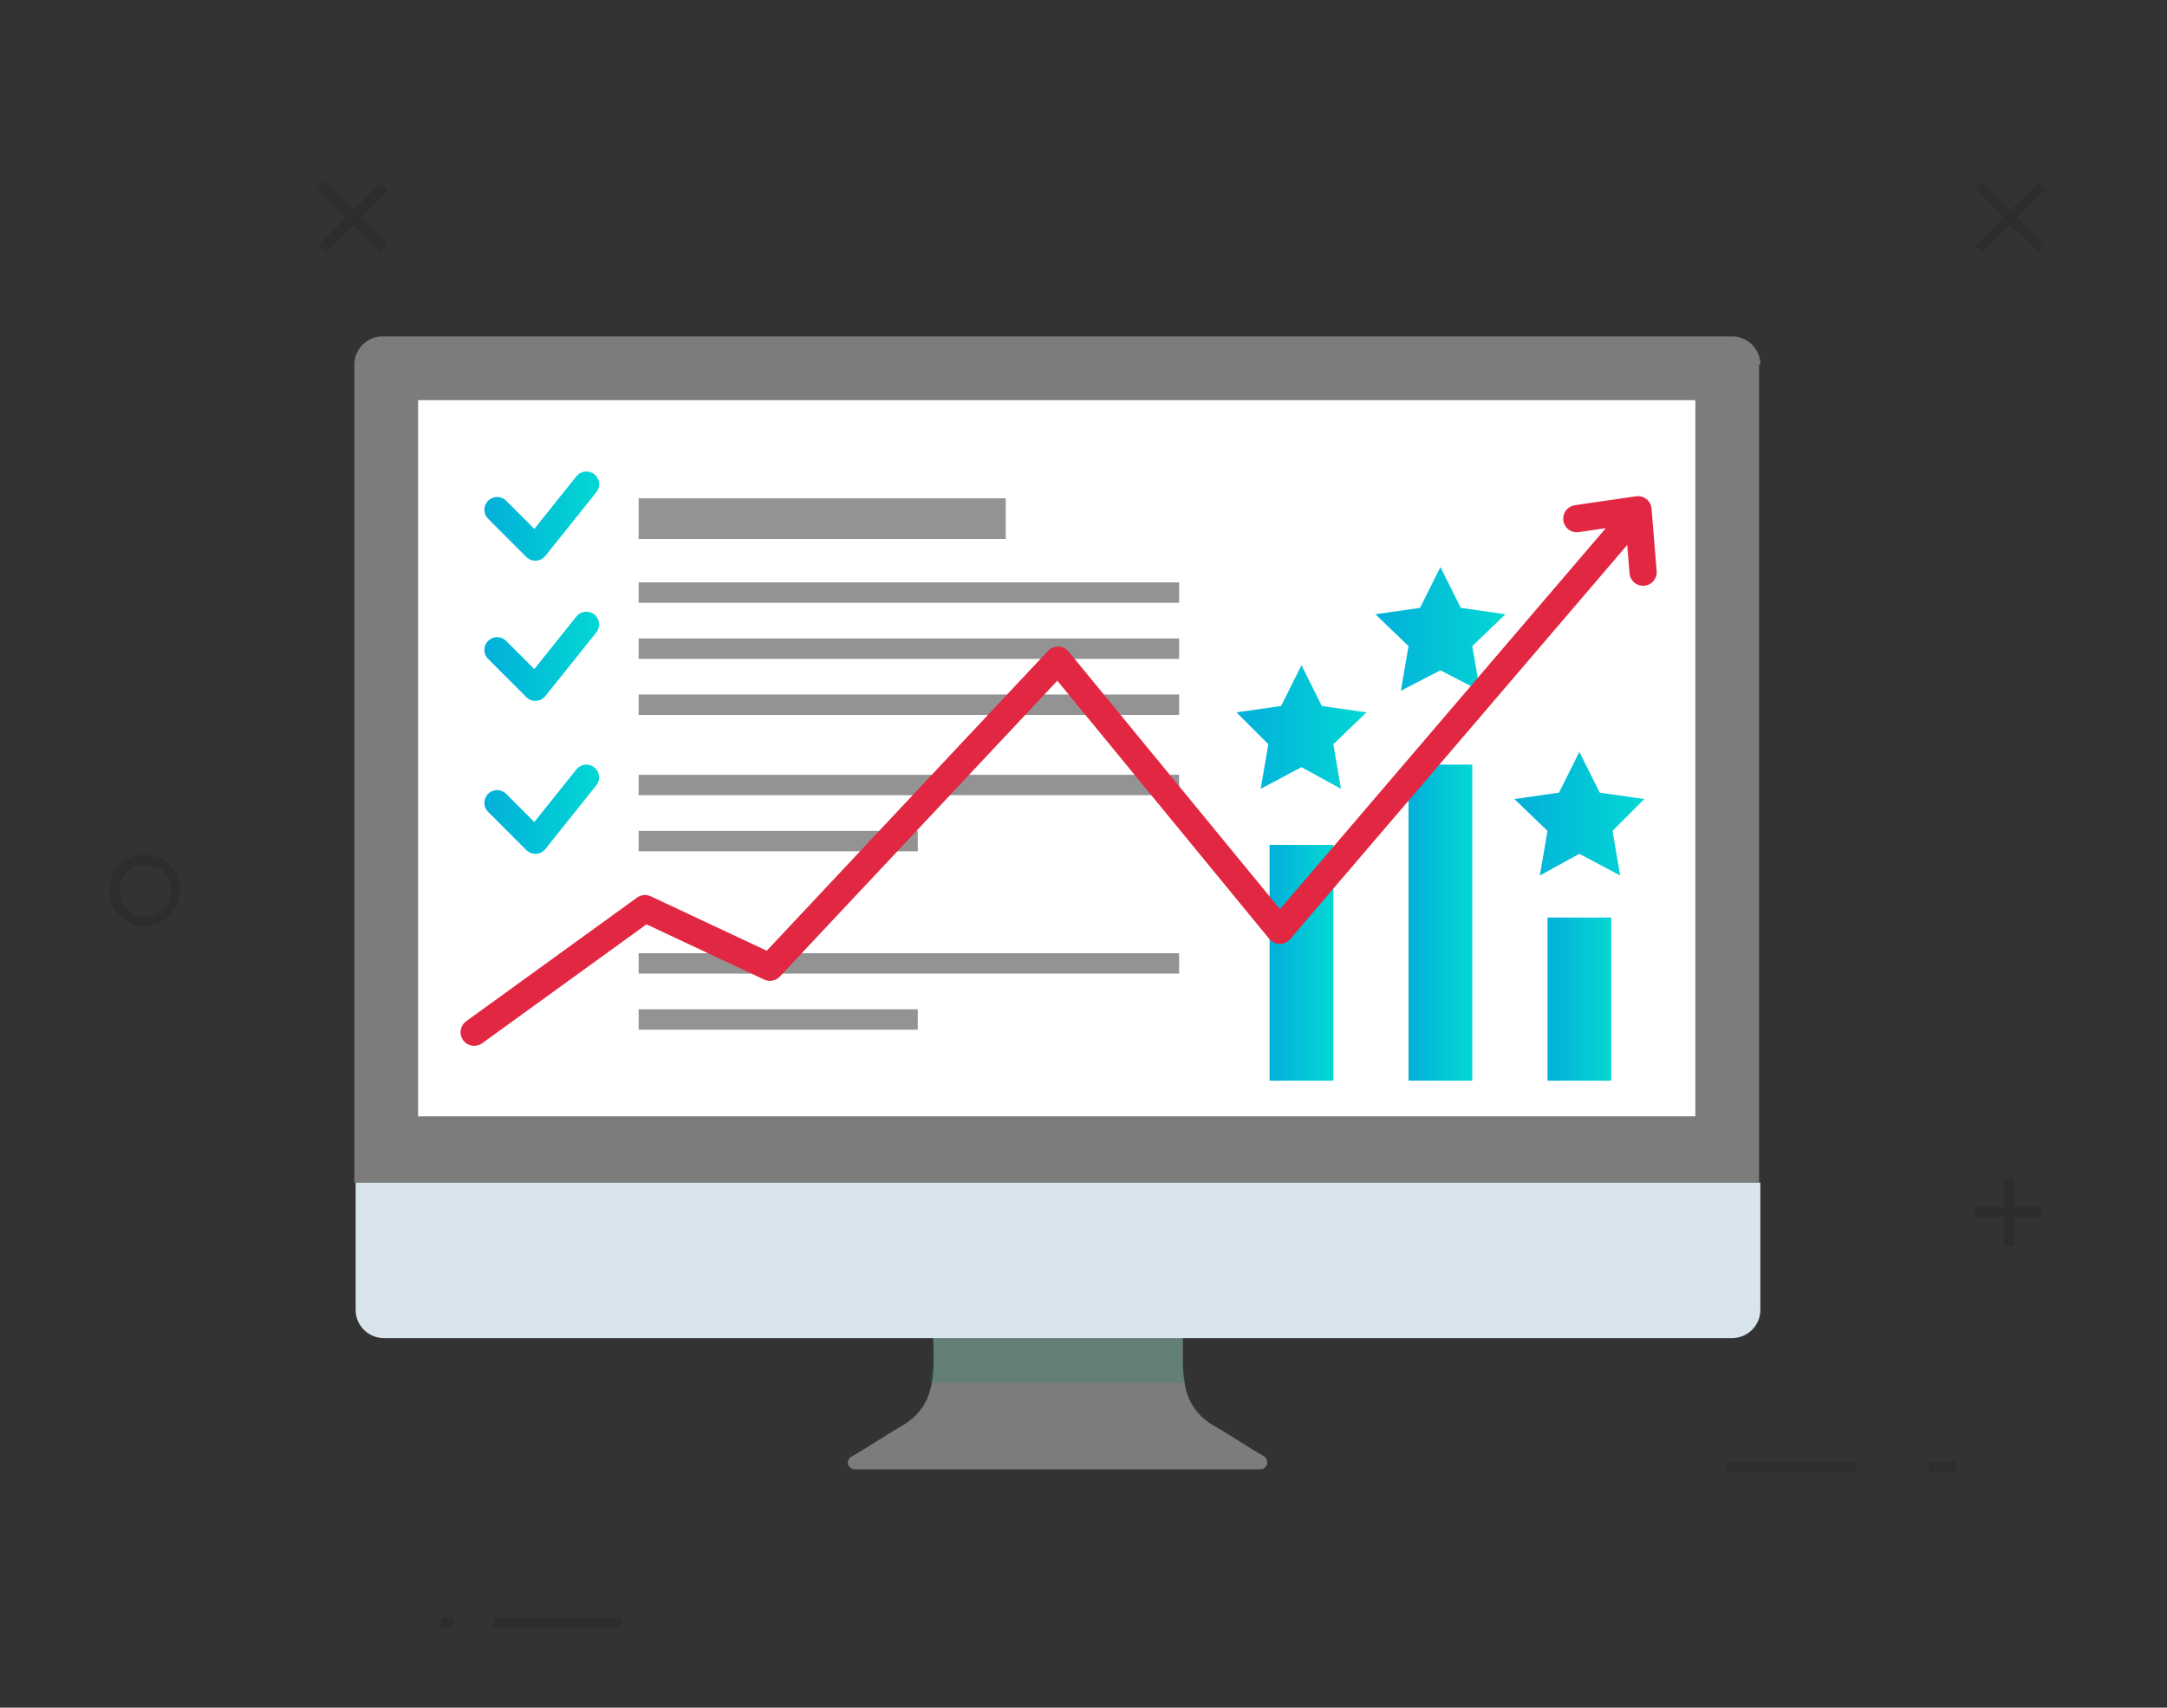
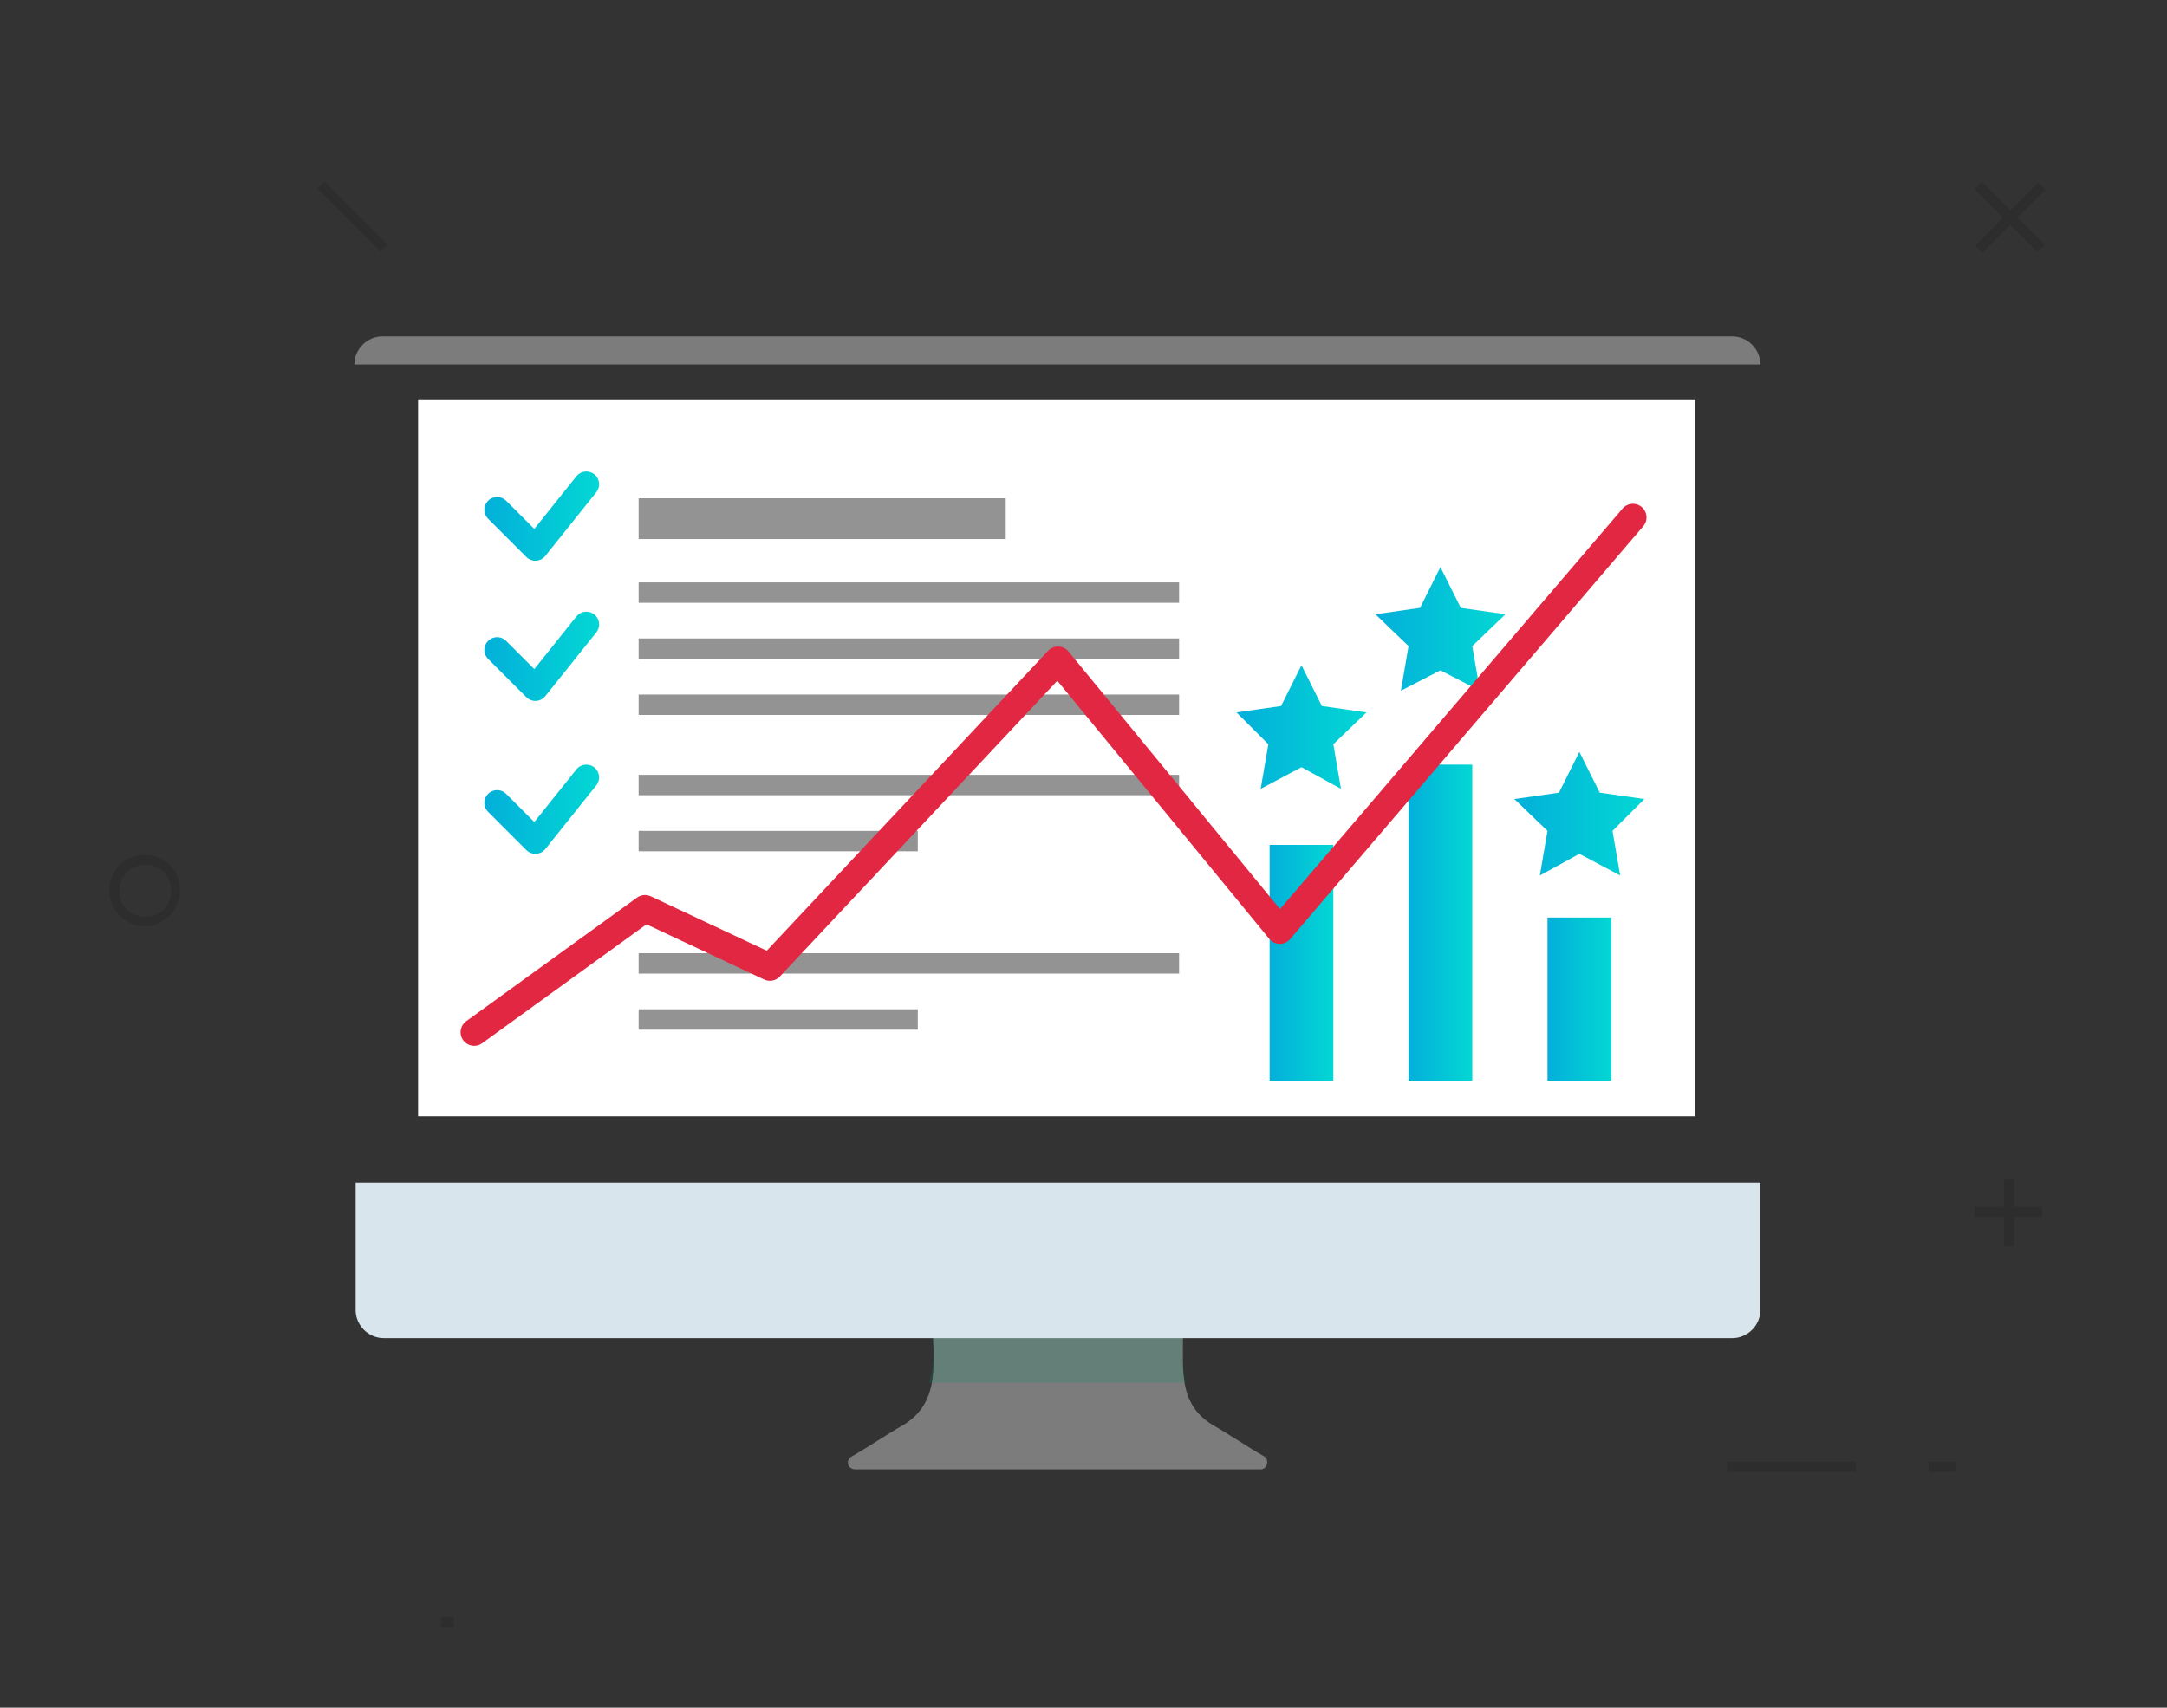
<svg xmlns="http://www.w3.org/2000/svg" enable-background="new 0 0 170 134" version="1.0" viewBox="0 0 170 134" xml:space="preserve">
  <rect x="0" y="0" width="170" height="134" fill="#333333" stroke="none" />
-   <rect x="38.7" y="126.9" width="10.1" height=".8" fill="#2D2D2D" />
  <rect x="34.6" y="126.9" width="1" height=".8" fill="#2D2D2D" />
  <rect x="135.5" y="114.7" width="10.1" height=".8" fill="#2D2D2D" />
  <rect x="151.3" y="114.7" width="2.1" height=".8" fill="#2D2D2D" />
  <rect x="157.2" y="92.5" width=".8" height="5.3" fill="#2D2D2D" />
  <rect x="154.9" y="94.7" width="5.3" height=".8" fill="#2D2D2D" />
  <rect transform="matrix(.707 -.707 .707 .707 34.124 116.48)" x="154.2" y="16.7" width="7" height=".8" fill="#2D2D2D" />
  <rect transform="matrix(.707 -.707 .707 .707 34.133 116.49)" x="157.3" y="13.5" width=".8" height="7" fill="#2D2D2D" />
-   <rect transform="matrix(.707 -.707 .707 .707 -3.952 24.556)" x="24.2" y="16.7" width="7" height=".8" fill="#2D2D2D" />
  <rect transform="matrix(.707 -.707 .707 .707 -3.951 24.559)" x="27.3" y="13.5" width=".8" height="7" fill="#2D2D2D" />
  <path d="m11.4 72.7c-1 0-1.9-0.5-2.5-1.5-0.7-1.4-0.2-3.1 1.1-3.8 1.4-0.7 3.1-0.2 3.8 1.1 0.7 1.4 0.2 3.1-1.1 3.8-0.4 0.3-0.9 0.4-1.3 0.4zm-1.8-1.8c0.5 1 1.8 1.3 2.8 0.8s1.3-1.8 0.8-2.8-1.8-1.3-2.8-0.8c-1 0.6-1.3 1.8-0.8 2.8z" fill="#2D2D2D" />
  <path d="m98.9 115.3c0.5 0 0.7-0.7 0.3-1-1.4-0.8-2.7-1.7-4.1-2.5-2.6-1.6-2.3-4.2-2.3-6.9h-19.6c0.1 2.6 0.3 5.3-2.3 6.9-1.4 0.8-2.7 1.7-4.1 2.5-0.5 0.3-0.3 1 0.3 1h31.8z" fill="#7C7C7C" />
  <path d="m72.9 108.5h20.1c-0.3-1.6-0.3-2.2-0.2-3.6h-19.6c0 1.5 0.1 2-0.3 3.6z" enable-background="new    " fill="#078C69" opacity=".2" />
-   <path d="M138.1,28.6c0-1.2-1-2.2-2.2-2.2H30c-1.2,0-2.2,1-2.2,2.2v64.2H138V28.6H138.1z" fill="#7C7C7C" />
+   <path d="M138.1,28.6c0-1.2-1-2.2-2.2-2.2H30c-1.2,0-2.2,1-2.2,2.2v64.2V28.6H138.1z" fill="#7C7C7C" />
  <path d="M27.9,92.8v10c0,1.2,1,2.2,2.2,2.2h105.8c1.2,0,2.2-1,2.2-2.2v-10H27.9z" fill="#D9E5ED" />
  <rect x="32.8" y="31.4" width="100.2" height="56.2" fill="#fff" />
  <g fill="#939393">
    <rect x="50.1" y="39.1" width="28.8" height="3.2" />
    <rect x="50.1" y="45.7" width="42.4" height="1.6" />
    <rect x="50.1" y="50.1" width="42.4" height="1.6" />
    <rect x="50.1" y="54.5" width="42.4" height="1.6" />
    <rect x="50.1" y="60.8" width="42.4" height="1.6" />
    <rect x="50.1" y="65.2" width="21.9" height="1.6" />
    <rect x="50.1" y="74.8" width="42.4" height="1.6" />
    <rect x="50.1" y="79.2" width="21.9" height="1.6" />
  </g>
  <linearGradient id="i" x1="99.592" x2="104.59" y1="75.54" y2="75.54" gradientUnits="userSpaceOnUse">
    <stop stop-color="#03B0DA" offset=".015" />
    <stop stop-color="#03D7D4" offset="1" />
  </linearGradient>
  <rect x="99.6" y="66.3" width="5" height="18.5" fill="url(#i)" />
  <linearGradient id="h" x1="110.5" x2="115.5" y1="72.39" y2="72.39" gradientUnits="userSpaceOnUse">
    <stop stop-color="#03B0DA" offset=".015" />
    <stop stop-color="#03D7D4" offset="1" />
  </linearGradient>
  <rect x="110.5" y="60" width="5" height="24.8" fill="url(#h)" />
  <linearGradient id="g" x1="121.41" x2="126.41" y1="78.377" y2="78.377" gradientUnits="userSpaceOnUse">
    <stop stop-color="#03B0DA" offset=".015" />
    <stop stop-color="#03D7D4" offset="1" />
  </linearGradient>
  <rect x="121.4" y="72" width="5" height="12.8" fill="url(#g)" />
  <linearGradient id="f" x1="107.91" x2="118.09" y1="49.37" y2="49.37" gradientUnits="userSpaceOnUse">
    <stop stop-color="#03B0DA" offset=".015" />
    <stop stop-color="#03D7D4" offset="1" />
  </linearGradient>
  <polygon points="113 44.5 114.6 47.7 118.1 48.2 115.5 50.7 116.1 54.2 113 52.6 109.9 54.2 110.5 50.7 107.9 48.2 111.4 47.7" fill="url(#f)" />
  <linearGradient id="e" x1="97" x2="107.18" y1="57.033" y2="57.033" gradientUnits="userSpaceOnUse">
    <stop stop-color="#03B0DA" offset=".015" />
    <stop stop-color="#03D7D4" offset="1" />
  </linearGradient>
  <polygon points="102.1 52.2 103.7 55.4 107.2 55.9 104.6 58.4 105.2 61.9 102.1 60.2 98.9 61.9 99.5 58.4 97 55.9 100.5 55.4" fill="url(#e)" />
  <linearGradient id="d" x1="118.82" x2="129" y1="63.858" y2="63.858" gradientUnits="userSpaceOnUse">
    <stop stop-color="#03B0DA" offset=".015" />
    <stop stop-color="#03D7D4" offset="1" />
  </linearGradient>
  <polygon points="123.9 59 125.5 62.2 129 62.7 126.5 65.2 127.1 68.7 123.9 67 120.8 68.7 121.4 65.2 118.8 62.7 122.3 62.2" fill="url(#d)" />
  <linearGradient id="c" x1="38" x2="47" y1="40.5" y2="40.5" gradientUnits="userSpaceOnUse">
    <stop stop-color="#03B0DA" offset=".015" />
    <stop stop-color="#03D7D4" offset="1" />
  </linearGradient>
  <polyline points="39 40 42 43 46 38" fill="none" stroke="url(#c)" stroke-linecap="round" stroke-linejoin="round" stroke-miterlimit="10" stroke-width="2" />
  <linearGradient id="b" x1="38" x2="47" y1="51.5" y2="51.5" gradientUnits="userSpaceOnUse">
    <stop stop-color="#03B0DA" offset=".015" />
    <stop stop-color="#03D7D4" offset="1" />
  </linearGradient>
  <polyline points="39 51 42 54 46 49" fill="none" stroke="url(#b)" stroke-linecap="round" stroke-linejoin="round" stroke-miterlimit="10" stroke-width="2" />
  <linearGradient id="a" x1="38" x2="47" y1="63.5" y2="63.5" gradientUnits="userSpaceOnUse">
    <stop stop-color="#03B0DA" offset=".015" />
    <stop stop-color="#03D7D4" offset="1" />
  </linearGradient>
  <polyline points="39 63 42 66 46 61" fill="none" stroke="url(#a)" stroke-linecap="round" stroke-linejoin="round" stroke-miterlimit="10" stroke-width="2" />
  <g fill="none" stroke="#E22742" stroke-linecap="round" stroke-linejoin="round" stroke-miterlimit="10" stroke-width="2.134">
-     <polyline points="123.7 40.7 128.5 40 128.9 44.9" />
    <polyline points="37.2 81 50.6 71.3 60.4 75.9 83 51.8 100.4 73 128.1 40.6" />
  </g>
</svg>